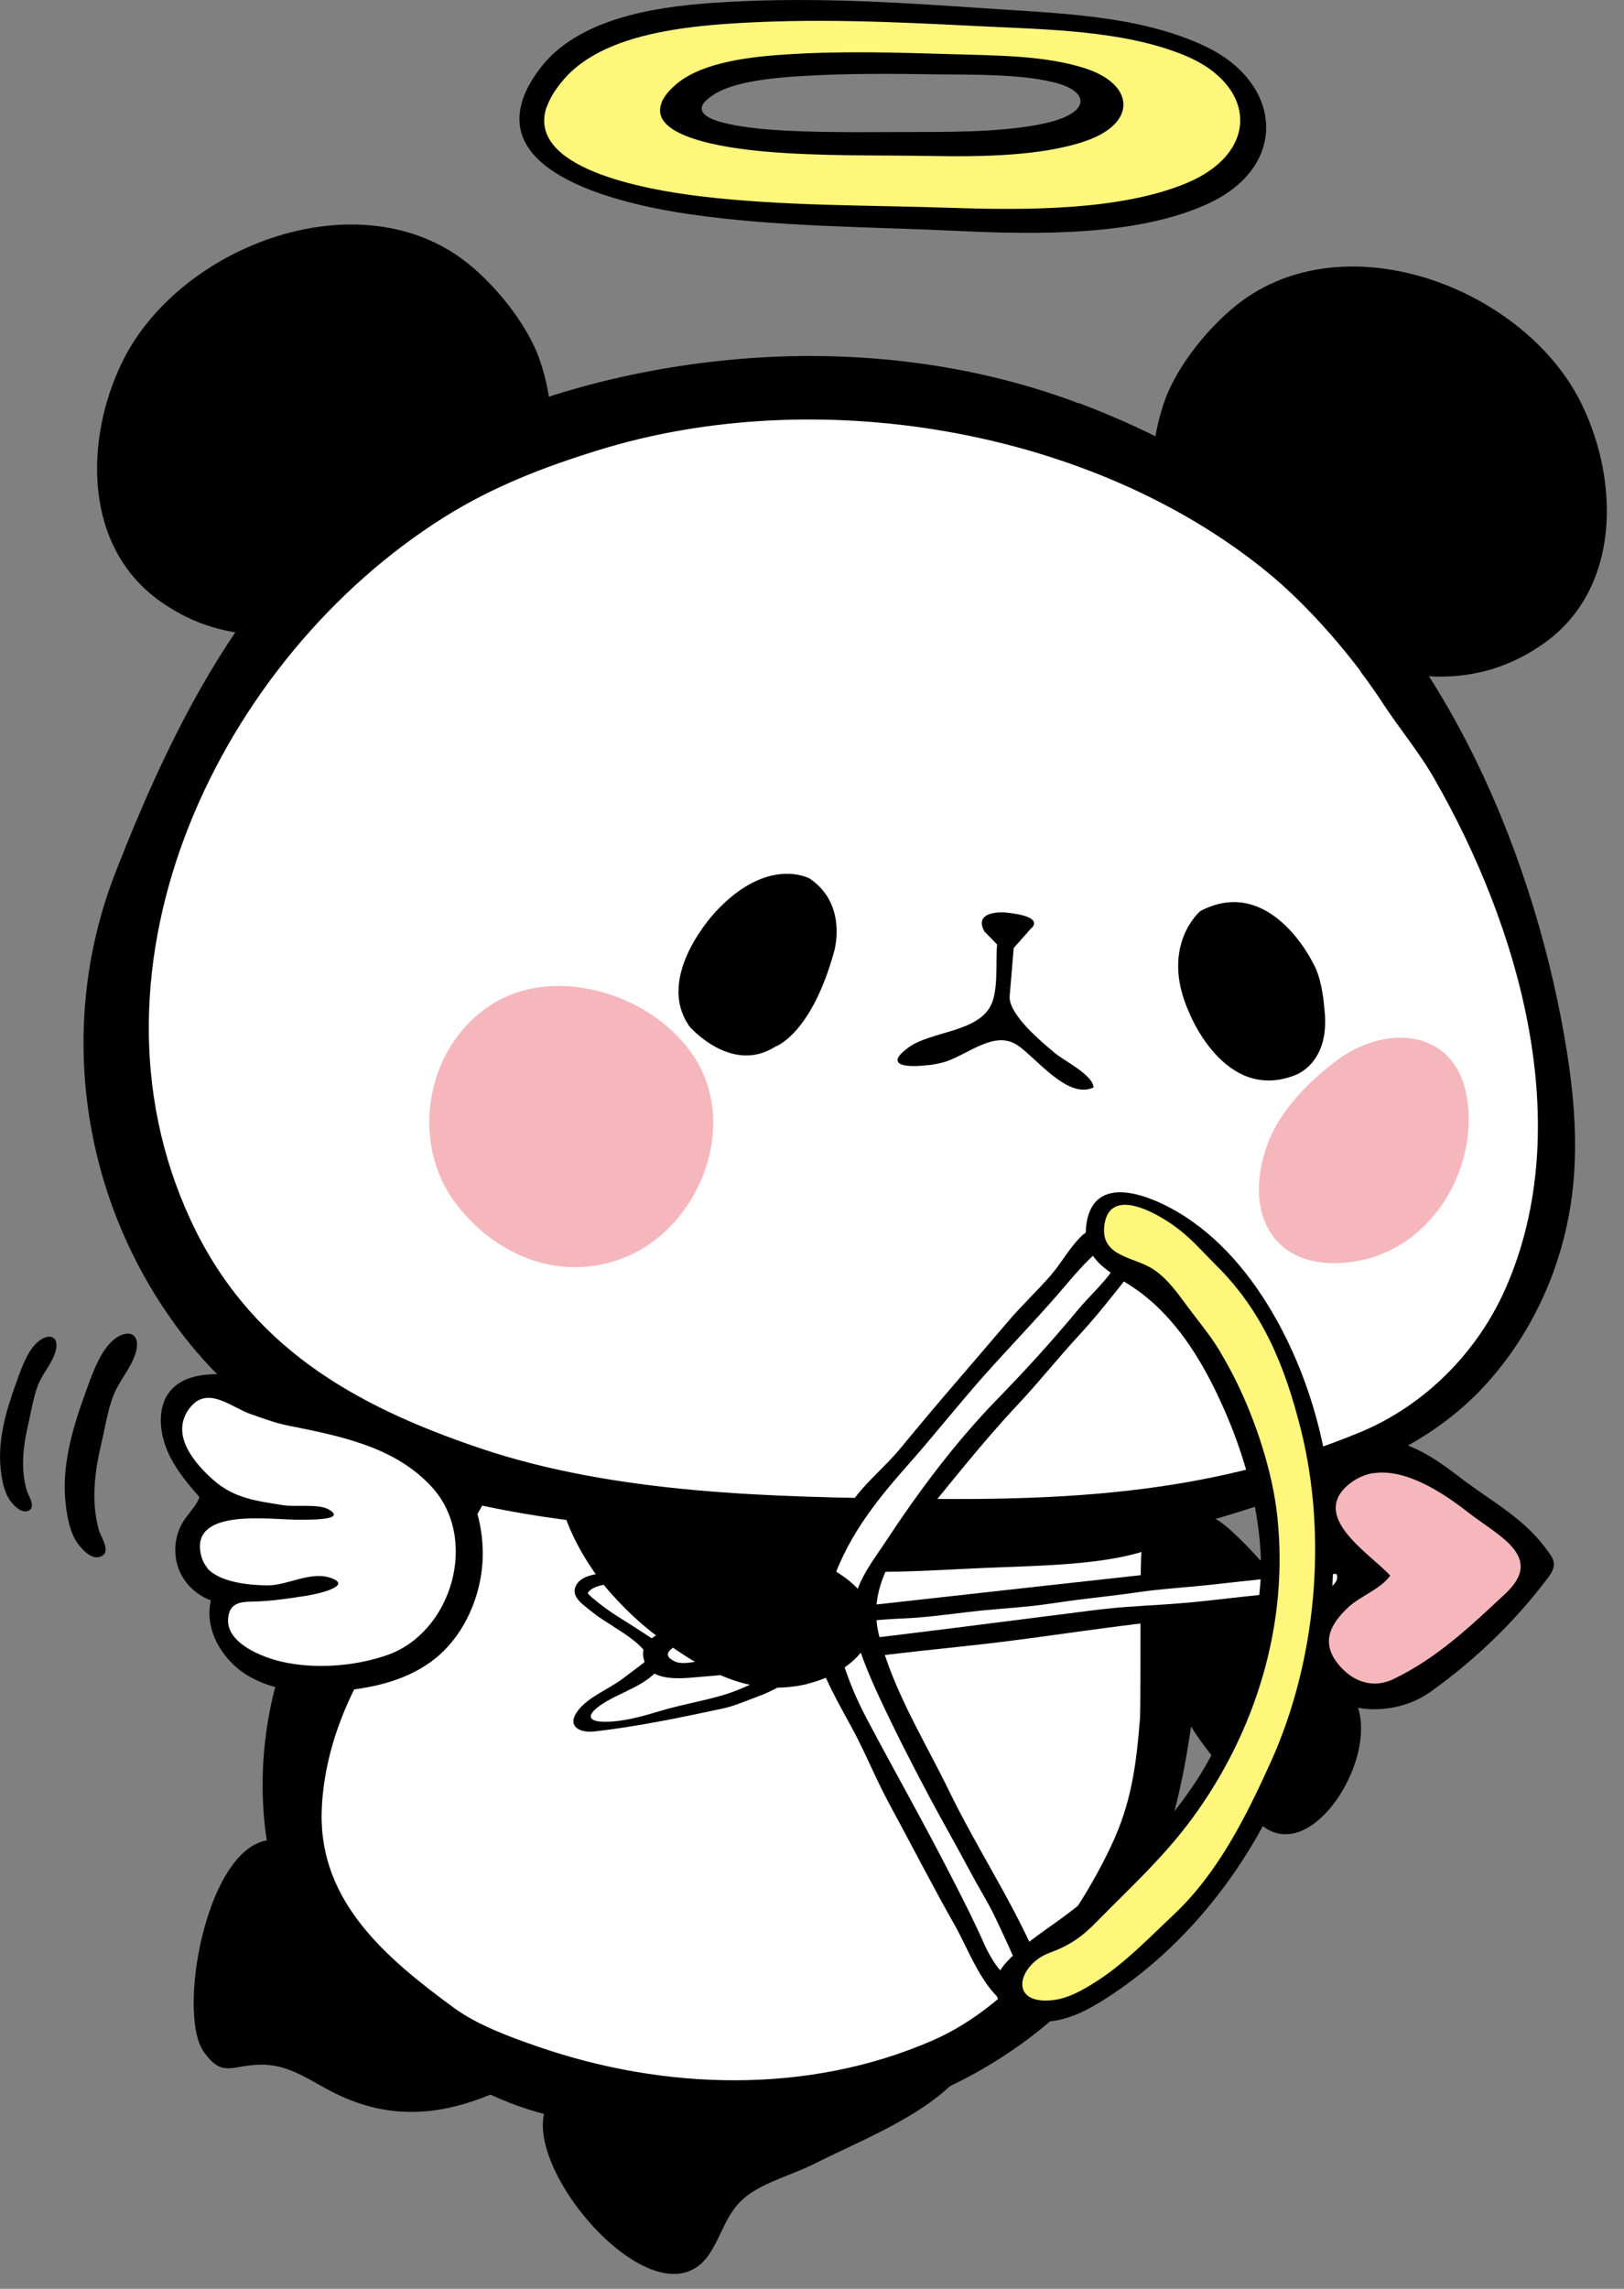
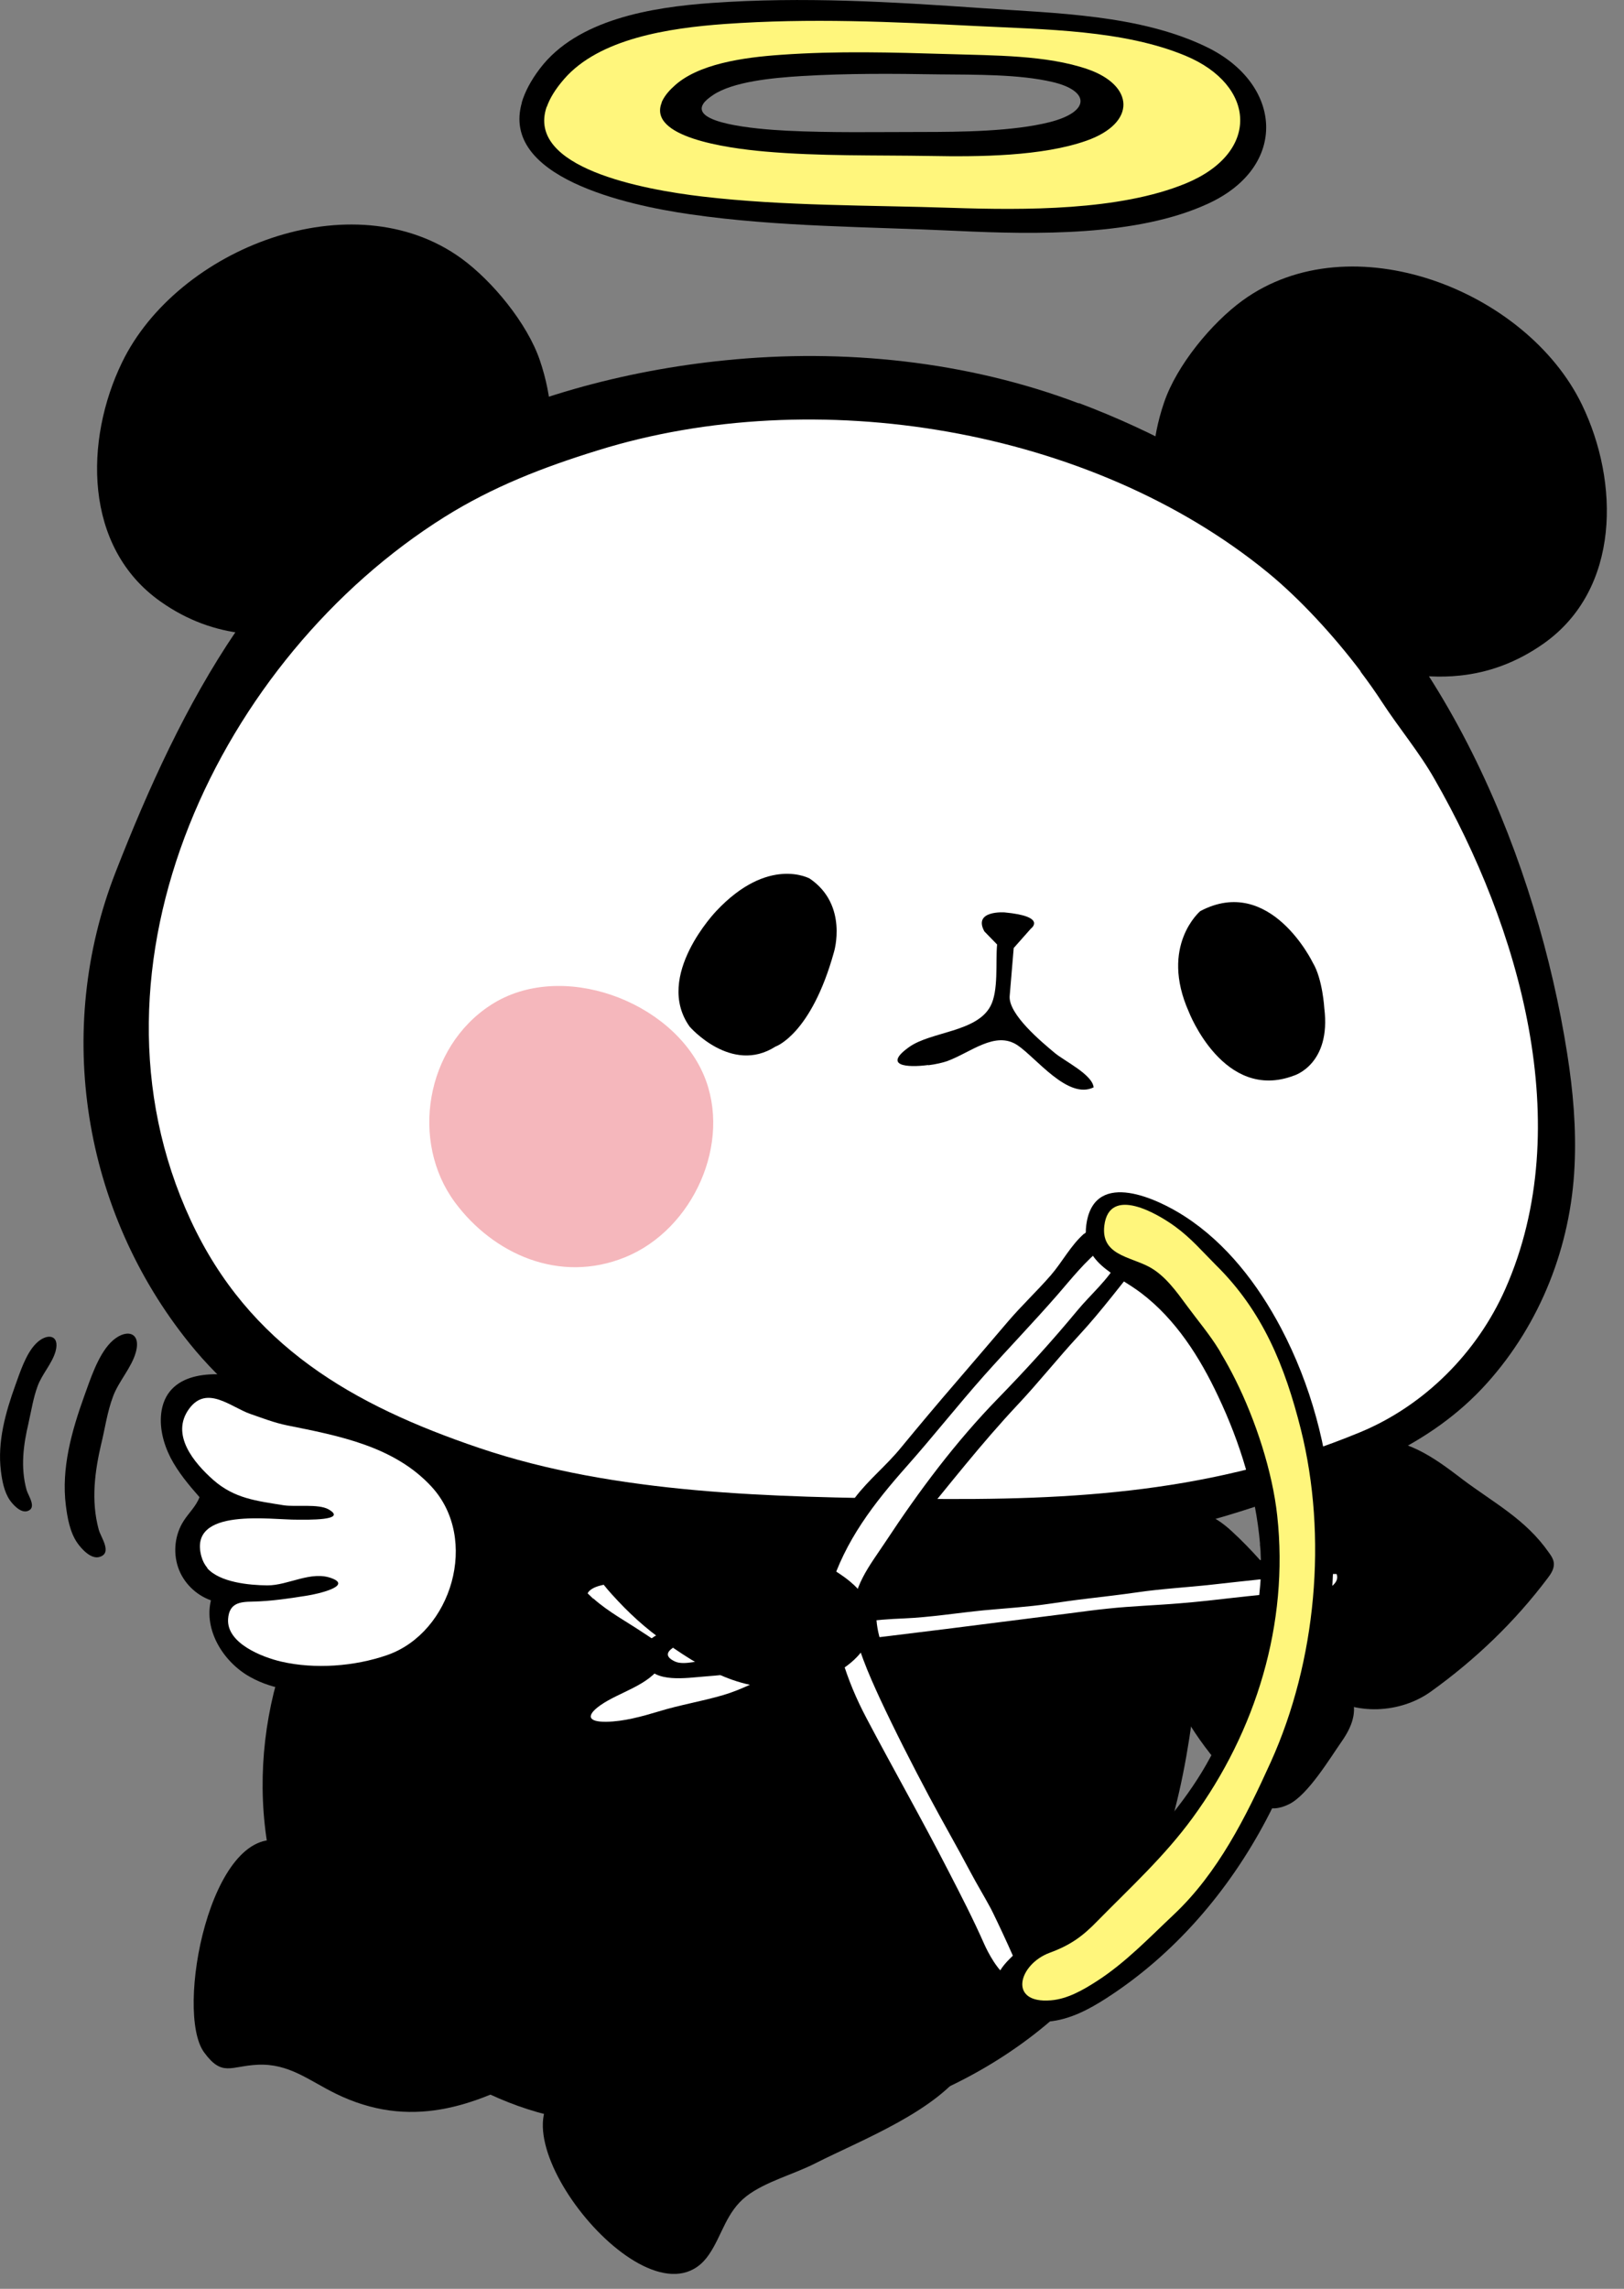
<svg xmlns="http://www.w3.org/2000/svg" fill="none" height="124" viewBox="0 0 88 124" width="88">
  <rect x="0" y="0" width="88" height="124" fill="#808080" stroke="none" />
  <clipPath id="a">
    <path d="m0 0h87.07v123.2h-87.07z" transform="matrix(-1 0 0 1 87.07 0)" />
  </clipPath>
  <g clip-path="url(#a)">
-     <path d="m70.93 98.98c2.23-1.36 3.92-5.83 1.96-7.54-1.33-1.16-4.17-.17-5.13 1.02-1.04 1.28-1.21 3.31-.54 4.8 1.03 2.26 2.46 2.48 3.71 1.72z" fill="#000" />
    <path d="m65.2 87.39c-.03.27-.05.54-.08.79-.46 5.41-1.08 10.61-3.55 15.5-3.57 7.05-12.18 11.52-19.96 11.9-3.65.18-7.2-.12-10.79-.76-3.18-.56-5.46-1.87-8.21-3.51-1-.6-2.01-1.24-2.87-2.03-2.42-2.23-3.85-3.97-4.78-7.25-.95-3.34-.95-6.94-.13-10.31.78-3.2 3.65-6.14 5.41-8.87 1.4-2.15 3.24-5.24 5.79-6.21 2.31-.88 5.43.77 7.67 1.48 5.39 1.71 10.61 1.65 16.21 2.11 2.89.24 5.8.14 8.68.52 1.45.19 4.86.75 5.88 1.88 1.07 1.18.89 3.16.73 4.76z" fill="#000" />
-     <path d="m18.46 93.2c-.62 1.63-.99 3.34-1.03 5.01-.11 4.85 3.53 7.9 7.17 10.57 1.25.92 3.06 1.59 4.55 2.1 6.82 2.36 14.62 2.61 21.37-.33 4.36-1.89 7.73-6.39 9.7-10.57 1.09-2.31 1.35-4.35 1.55-6.85.06-.77-.01-9.02.09-9.05-2.28.69-5.46.74-7.88.84-2.71.1-5.41.33-8.13.2-3.39-.16-6.75-.77-10.01-1.72-3.09-.9-6.05-2.69-9.36-2.4-.1 0-1.83 3.36-2.11 3.72-.85 1.12-1.82 2.14-2.75 3.19-1.31 1.48-2.42 3.32-3.16 5.29z" fill="#fff" />
    <path d="m72.5 90.55c.83 1.24 1.36 2.14.2 3.8-.63.9-1.82 2.88-2.84 3.39-1.13.56-1.77.04-2.7-.93-1.8-1.86-3.3-3.92-4.1-6.38-.83-2.54-.62-11.46 3.7-7.46 2.11 1.95 3.59 4.1 5.06 6.53.23.39.47.73.69 1.06" fill="#000" />
    <path d="m79.11 36.6c1.53-.16 3.05-.69 4.53-1.73 4.18-2.95 4.11-8.76 2.08-12.95-3-6.2-12.5-9.92-18.39-5.64-1.69 1.23-3.57 3.52-4.25 5.52-1.38 4.03-.53 8.35 3.29 10.53s8.33 4.74 12.74 4.27z" fill="#000" />
    <path d="m13.22 34.32c-1.53-.17-3.05-.69-4.52-1.73-4.19-2.95-4.12-8.76-2.09-12.95 3-6.2 12.5-9.91 18.39-5.64 1.69 1.23 3.57 3.52 4.25 5.51 1.38 4.04.54 8.36-3.29 10.54-3.82 2.17-8.34 4.73-12.74 4.27z" fill="#000" />
    <path d="m58.45 21.85c-6.05-2.29-12.74-2.98-19.15-2.33-5.4.54-11.2 2.06-15.96 4.72-8.89 4.94-13.52 13.9-17.08 23.02-3.35 8.58-1.76 18.37 4.01 25.52 7.2 8.93 19.99 9.9 30.73 10.36 6.95.3 13.86 1.16 20.79.07 2.49-.39 4.84-1.11 7.24-1.92 4.29-1.44 8.45-2.9 11.55-6.36 2.9-3.23 4.54-7.43 4.74-11.75.1-2.06-.08-4.09-.4-6.11-1.62-10.31-6.52-22.3-14.99-28.87-3.46-2.68-7.37-4.82-11.46-6.36" fill="#000" />
    <path d="m73.73 36.37c-1.47-1.95-3.32-3.95-5.03-5.35-9.59-7.85-24.53-10.29-36.31-6.62-2.98.92-5.7 1.98-8.29 3.6-12.15 7.61-20.19 24.27-13.77 38.1 3.17 6.83 8.81 10.03 15.62 12.34 7.43 2.52 15.95 2.67 23.79 2.76 8.51.1 16.06-.34 23.97-3.61 3.47-1.44 6.33-4.3 7.86-7.76 3.91-8.84.74-19.64-3.83-27.61-.82-1.45-1.93-2.77-2.85-4.18-.35-.54-.74-1.09-1.17-1.66" fill="#fff" />
-     <path d="m68.86 61.55c-.07.15-.13.3-.18.45-1.37 3.72.31 7 4.68 6.35 4.09-.6 6.71-4.86 6.15-8.76-.55-3.87-4.43-4.21-7.22-2.03-1.33 1.03-2.7 2.39-3.43 3.99z" fill="#f5b7bc" />
    <path d="m24.66 65.15c2.06 2.77 5.64 4.42 9.22 2.96 3.69-1.5 5.81-6.23 4.25-9.88-1.72-4.02-7.74-6.25-11.54-3.78-3.53 2.29-4.38 7.4-1.93 10.7z" fill="#f5b7bc" />
    <path d="m17.96 91.65c.16-.01.32-.02.47-.04 1.85-.16 3.74-.61 5.18-1.78 1.67-1.36 2.58-3.65 2.55-5.77-.02-1.42-.44-3.11-1.36-4.24-.92-1.14-2.4-1.86-3.68-2.52-1.19-.62-2.4-1.24-3.66-1.71-1.32-.5-2.64-.57-3.98-.91-1.66-.41-4.32-.49-4.72 1.72-.15.87.08 1.78.48 2.57.41.79.99 1.48 1.57 2.14-.18.49-.58.85-.86 1.29-.47.73-.58 1.68-.3 2.51s.96 1.5 1.78 1.79c-.39 1.62.67 3.34 2.12 4.15 1.32.74 2.88.88 4.4.8" fill="#000" />
    <path d="m11.23 84.96c.69.77 2.27.92 3.25.93 1.14.01 2.38-.82 3.51-.38 1.1.42-.8.85-1.32.93-1.02.16-1.98.31-3 .33-.68.01-1.25.08-1.31.94-.09 1.32 1.85 2.07 2.88 2.31 1.82.42 3.97.26 5.73-.35 3.52-1.22 5.01-6.3 2.42-9.12-2.03-2.21-5.06-2.77-7.84-3.33-.69-.14-1.35-.4-1.99-.62-1.04-.36-2.35-1.59-3.31-.28-1.03 1.4.26 2.93 1.31 3.86 1.15 1.01 2.34 1.13 3.81 1.37.65.1 1.88-.09 2.43.22 1.09.62-1.22.56-1.68.56-1.39.02-5.93-.7-5.21 1.98.07.26.18.46.33.64" fill="#fff" />
    <path d="m43.88 47.6s-2.24-1.26-5.07 1.76c0 0-3.39 3.52-1.44 6.26 0 0 2.26 2.61 4.65 1.08 0 0 1.93-.64 3.17-5.12 0 0 .79-2.55-1.31-3.98z" fill="#000" />
    <path d="m71.14 52.16s-2.31-4.8-6.1-2.8c0 0-2.22 1.87-.62 5.46 0 0 1.89 4.9 5.7 3.45 0 0 2.02-.6 1.64-3.65 0 0-.09-1.58-.62-2.46z" fill="#000" />
    <path d="m50.29 57.7c-1.14.15-2.47.05-1.02-.98 1.19-.84 3.65-.8 4.4-2.21.45-.84.27-2.39.36-3.34l-.69-.71c-.63-1.15 1.09-1.03 1.09-1.03 2.34.22 1.43.88 1.43.88l-.93 1.05-.22 2.62c-.05.99 1.72 2.46 2.45 3.07.53.44 2.04 1.17 2.1 1.86-1.39.68-3.11-1.6-4.12-2.28-1.21-.81-2.55.4-3.82.86-.23.08-.61.17-1.01.22" fill="#000" />
    <path d="m28.27 5.56c.17-.57.48-1.18.99-1.85 2.02-2.66 6.05-3.32 9.31-3.55 4.97-.35 9.71-.06 14.62.28 4.01.28 8.59.35 12.22 2.12 4.09 2 4.42 6.46.06 8.47-3.84 1.78-9.34 1.68-13.6 1.48-4.81-.23-9.71-.21-14.47-.9-3.49-.5-10.29-2.02-9.12-6.06m14.02 1.6c2.53.13 5.15.07 7.72.08 2.27 0 5.22-.04 7.31-.56 2.38-.6 2.3-1.81.16-2.3-1.9-.44-4.34-.41-6.49-.43-2.62-.04-5.15-.06-7.81.09-1.75.1-3.92.33-5.06 1.08-.29.18-.48.35-.57.51-.72 1.11 2.89 1.45 4.74 1.54" fill="#000" />
    <path d="m29.63 5.79c.16-.46.46-.96.94-1.51 1.9-2.19 5.66-2.76 8.7-2.98 4.64-.33 9.05-.12 13.62.11 3.74.19 8.01.21 11.37 1.62 3.79 1.59 4.06 5.23-.01 6.91-3.6 1.48-8.72 1.45-12.69 1.32-4.48-.15-9.05-.09-13.48-.61-3.25-.38-9.58-1.56-8.46-4.86m12.66 1.37c2.53.13 5.15.07 7.72.08 2.27 0 5.22-.04 7.31-.56 2.38-.6 2.3-1.81.16-2.3-1.9-.44-4.34-.41-6.49-.43-2.62-.04-5.15-.06-7.81.09-1.75.1-3.92.33-5.06 1.08-.29.18-.48.35-.57.51-.72 1.11 2.89 1.45 4.74 1.54" fill="#fff67c" />
    <path d="m35.85 5.55c.11-.26.31-.55.64-.85 1.29-1.24 3.8-1.59 5.82-1.73 3.09-.22 6.03-.13 9.07-.04 2.49.08 5.33.05 7.56.82 2.51.87 2.67 2.9-.06 3.87-2.4.85-5.82.88-8.46.83-2.98-.05-6.02.02-8.97-.24-2.16-.19-6.36-.8-5.59-2.66m6.75 1.53c2.4.12 4.89.07 7.32.07 2.16 0 4.95-.03 6.94-.53 2.25-.57 2.18-1.71.15-2.18-1.8-.42-4.12-.39-6.15-.41-2.49-.04-4.89-.06-7.42.09-1.66.1-3.72.31-4.8 1.02-.27.18-.45.34-.54.48-.68 1.05 2.74 1.37 4.5 1.46z" fill="#000" />
    <path d="m33.22 88.11c.8.5 1.65 1.06 1.96 1.73-.31.26-.76.6-1.46 1.12-.76.57-1.81.95-2.4 1.71-.64.83.06 1.24.93 1.13 2.33-.27 4.63-.75 6.92-1.24.65-.14 1.29-.43 1.92-.66.6-.21 1.13-.53 1.69-.81.71-.36 1.41-.69 2.07-1.09.37-.22 1.44-.72 1.42-1.24-.02-.63-.96-.9-1.39-1.15-.5-.29-.9-.7-1.38-1.02-1.14-.71-2.45-1.49-3.83-1.44-1.46.05-2.91.03-4.36.14-.93.07-3.67-.48-4.13.68-.23.58.47 1 .93 1.38.29.24.69.49 1.11.75" fill="#000" />
    <path d="m32.15 86.6c.82.73 1.8 1.25 2.71 1.86.7.47 1.52.86.98 1.74-.67 1.11-2.29 1.47-3.3 2.18-.77.54-.72.91.3.9.95-.01 1.95-.29 2.85-.56 1.17-.36 2.36-.55 3.51-.89.99-.29 2.02-.84 2.99-1.29.86-.4 2.03-.7 2.69-1.42 1.02-1.11-1.97-2.01-2.7-2.33-.82-.37-1.61-.88-2.52-1-1.17-.17-2.47-.05-3.65-.02-.87.02-3.75-.26-4.17.55.1.1.2.19.3.29" fill="#fff" />
-     <path d="m37.09 89.29c-.32.03-1.42-.04-1.6.27-.23.41.26.4.53.44.75.11 1.58-.23 2.32-.32 1.35-.16 2.71-.25 4.07-.37.79-.07 2.69 0 3.24-.59-.49-.54-2.15-.02-2.83.03-.95.07-1.91.16-2.87.24s-1.91.18-2.87.28" fill="#000" />
    <path d="m47.45 86.93c-2.74.3-5.47.61-8.21.91-1.13.12-5.21.29-4.25 2.33.48 1.02 2.23.73 3.15.66 1.61-.12 3.2-.35 4.8-.55 3.05-.4 6.11-.76 9.18-1.08 2.9-.3 5.73-.74 8.61-1.11 2.53-.32 5.07-.62 7.62-.84 1.2-.1 2.51-.04 3.67-.32 1.1-.26 2.25-.22 3.37-.46.57-.13 1.49-.38 1.83-.91.48-.77-.63-1.27-1.26-1.44-.6-.16-1.24-.15-1.87-.14-3.51.09-6.85.75-10.31 1.14-5.44.6-10.88 1.2-16.33 1.81z" fill="#000" />
    <path d="m42.58 88.43c-.57.07-1.14.13-1.71.2-1.15.15-2.28-.08-3.42.22-.47.13-1.97.67-.86 1.17.47.21 1.38-.07 1.88-.15.91-.14 1.82-.24 2.73-.39 1.16-.19 2.31-.31 3.47-.44 4.42-.49 8.85-1.08 13.24-1.63.71-.09 1.41-.19 2.11-.26 1.3-.14 2.64-.18 3.93-.29 1.94-.15 3.85-.46 5.77-.56.83-.04 1.67-.03 2.51-.06 1.24-.04 3.29.13 4.23-.82-.42-.68-1.52-.28-2.15-.19-.89.12-1.83 0-2.72.06-2.01.11-3.91.34-5.92.56-1.35.15-2.71.22-4.07.42-.9.13-1.79.23-2.7.34-.69.08-1.37.18-2.06.28-1.15.17-2.35.24-3.52.35-1.42.14-2.91.38-4.33.44-1.6.06-3.2.27-4.78.53-.55.09-1.1.16-1.65.23" fill="#fff" />
    <path d="m79.24 80.14c1.73 1.3 3.42 2.16 4.68 3.96.14.19.28.4.28.64 0 .28-.16.53-.33.75-1.78 2.37-3.92 4.42-6.33 6.15-1.65 1.19-4.14 1.33-5.82.11-2.37-1.72-1.5-4.13.41-5.78.16-.13.33-.3.33-.52 0-.16-.09-.32-.18-.46-1.1-1.66-2.44-3.53-1.05-5.43.65-.89 1.68-1.45 2.77-1.56 2.1-.22 3.71.97 5.23 2.13" fill="#000" />
-     <path d="m74.45 79.81c1.78-.26 3.83 1.13 5.11 2.13 1.62 1.27 4.17 2.39 2.01 4.4-1.91 1.78-3.68 3.48-6.07 4.63-.95.46-1.95.24-2.72-.52-1.27-1.26-.83-2.36.32-3.41.64-.58 1.74-.97 2.23-1.68-1.08-1.19-4.42-3.19-2.21-4.97.42-.33.87-.52 1.33-.59" fill="#f5b7bc" />
    <path d="m58.76 66.84c.08-.07.16-.13.24-.2.22-.17 1.89-1.31 1.91-1.31 1.56.15 1.74 1.93 1 2.84-1.14 1.39-2.22 2.85-3.44 4.17-1.15 1.24-2.19 2.56-3.34 3.78-1.96 2.09-3.7 4.33-5.52 6.54-1.41 1.71-2.57 3.65-1.97 5.97.78 3 2.45 5.65 3.79 8.4 1.45 2.99 3.29 5.77 4.64 8.81.43.97 1.28 3.31-.76 3.02-1.78-.25-2.77-3.15-3.53-4.48-1.23-2.17-2.37-4.4-3.57-6.61-.78-1.44-1.36-2.93-2.16-4.37-.9-1.62-1.8-3.28-2.18-5.11-.54-2.58.95-5.16 2.45-7.14.75-.99 1.71-1.75 2.5-2.72.98-1.19 1.97-2.37 2.98-3.54.94-1.09 1.9-2.22 2.85-3.33.73-.85 1.55-1.62 2.29-2.47.63-.73 1.08-1.62 1.81-2.26" fill="#000" />
    <path d="m54.69 107.15c.21.11.42.13.64.02.14-.07-1.46-3.44-1.65-3.79-.35-.65-.74-1.29-1.09-1.95-.73-1.38-1.51-2.73-2.24-4.1-.93-1.75-1.84-3.53-2.68-5.33-.55-1.2-1.37-3-1.44-4.3-.09-1.7.88-2.85 1.76-4.18 1.82-2.76 3.78-5.39 6.11-7.78 1.48-1.52 2.91-3.09 4.26-4.72.74-.9 1.69-1.68 2.25-2.73.47-.88.03-1.35-.87-.69-.9.68-1.7 1.7-2.44 2.55-1.3 1.49-2.66 2.9-3.98 4.38-1.42 1.6-2.76 3.3-4.17 4.89-1.8 2.03-3.36 4.04-4.17 6.67-.41 1.33.27 2.53.65 3.8.34 1.13.77 2.15 1.33 3.21 1.46 2.77 3.01 5.49 4.44 8.28.68 1.32 1.34 2.6 1.94 3.96.19.42.73 1.49 1.35 1.82" fill="#fff" />
    <path d="m68.28 83.66c-.24-2.78-1.08-5.5-2.27-8.01-.99-2.11-2.3-4.18-4.19-5.61-1.41-1.06-3.33-1.64-2.93-3.85.51-2.81 3.83-1.25 5.31-.29 2.26 1.46 3.96 3.68 5.21 6.04 3.27 6.21 3.56 13.54 1.72 20.23-.61 2.22-1.44 4.38-2.51 6.41-2.04 3.87-4.98 7.3-8.66 9.67-.96.62-2 1.17-3.14 1.27-1.98.17-3.94-1.43-2.26-3.24.83-.89 1.87-1.56 2.86-2.28 3.67-2.68 7.84-6.82 9.2-11.24.86-2.79 1.86-5.63 1.69-8.57 0-.18-.02-.36-.04-.54" fill="#000" />
    <path d="m66.15 73.29c-.03-.06-.07-.12-.1-.17-.5-.82-1.17-1.61-1.72-2.36-.56-.76-1.2-1.67-2.07-2.13-1.05-.56-2.61-.64-2.42-2.23.27-2.19 2.9-.64 3.85.06.85.62 1.45 1.33 2.19 2.07 2.55 2.51 3.75 5.49 4.61 8.91 1.45 5.8.84 12.56-1.63 18.02-1.35 2.98-2.86 6.01-5.26 8.27-1.34 1.26-2.62 2.61-4.18 3.61-.73.47-1.58.96-2.47 1.03-2.35.2-1.76-1.96-.06-2.58 1.11-.41 1.77-.88 2.59-1.73 1.81-1.84 3.61-3.48 5.14-5.57 3.44-4.7 5.23-10.53 4.59-16.37-.26-2.41-1.18-5.2-2.27-7.38-.25-.5-.5-.96-.79-1.44" fill="#fff67c" />
    <g fill="#000">
      <path clip-rule="evenodd" d="m5.49 78.21c.2-.83.32-1.71.63-2.54.3-.83 1.01-1.57 1.24-2.41.32-1.16-.61-1.3-1.37-.52-.69.71-1.1 2-1.42 2.88-.68 1.89-1.26 3.93-1 5.95.08.63.21 1.43.62 2.02.21.3.73.9 1.2.76.72-.21.07-1.06-.04-1.48-.43-1.58-.21-3.17.14-4.67" fill-rule="evenodd" />
      <path clip-rule="evenodd" d="m1.55 77.07c.15-.65.25-1.33.49-1.98s.79-1.23.97-1.88c.25-.91-.47-1.02-1.07-.41-.54.55-.86 1.56-1.11 2.25-.53 1.47-.98 3.07-.78 4.65.06.49.17 1.12.48 1.57.16.23.57.7.94.6.56-.16.06-.83-.03-1.15-.34-1.23-.17-2.47.11-3.64" fill-rule="evenodd" />
      <path d="m43.76 91.23c-2.98.7-5.27-.53-7.66-2.22-1.16-.82-2.03-1.62-2.96-2.65-1.27-1.4-2.77-3.92-2.86-5.84 1.59.05 3.51.76 5.13 1.06 2.15.39 4.83.15 6.85.83.61 1.69 2.53 2.21 3.8 3.27 2.64 2.2.6 4.86-2.31 5.54" />
      <path d="m15.28 99.74c.91.22 2.61 5.26 3.42 6.17 1.43 1.62 3.98 3.24 5.89 4.31 1.45.82 3.43.89 4.66 1.94-3.57 2-7.06 3.23-11.07 1.26-1.46-.72-2.53-1.64-4.22-1.56-1.47.07-1.92.67-2.9-.67-1.61-2.19.35-12.38 4.22-11.45z" />
      <path d="m40.96 113.21c1.82-.18 3.5-.07 5.33-.48 2-.45 4.07-1.19 6.14-.84-1.58 2.46-5.77 4.05-8.27 5.32-1.16.59-2.7.99-3.71 1.77-1.1.85-1.32 2.12-2.03 3.16-3.06 4.51-12.09-6.78-7.93-8.93 1.23-.64 3.46.15 4.81.17 1.89.02 3.78.02 5.65-.17" />
    </g>
  </g>
</svg>